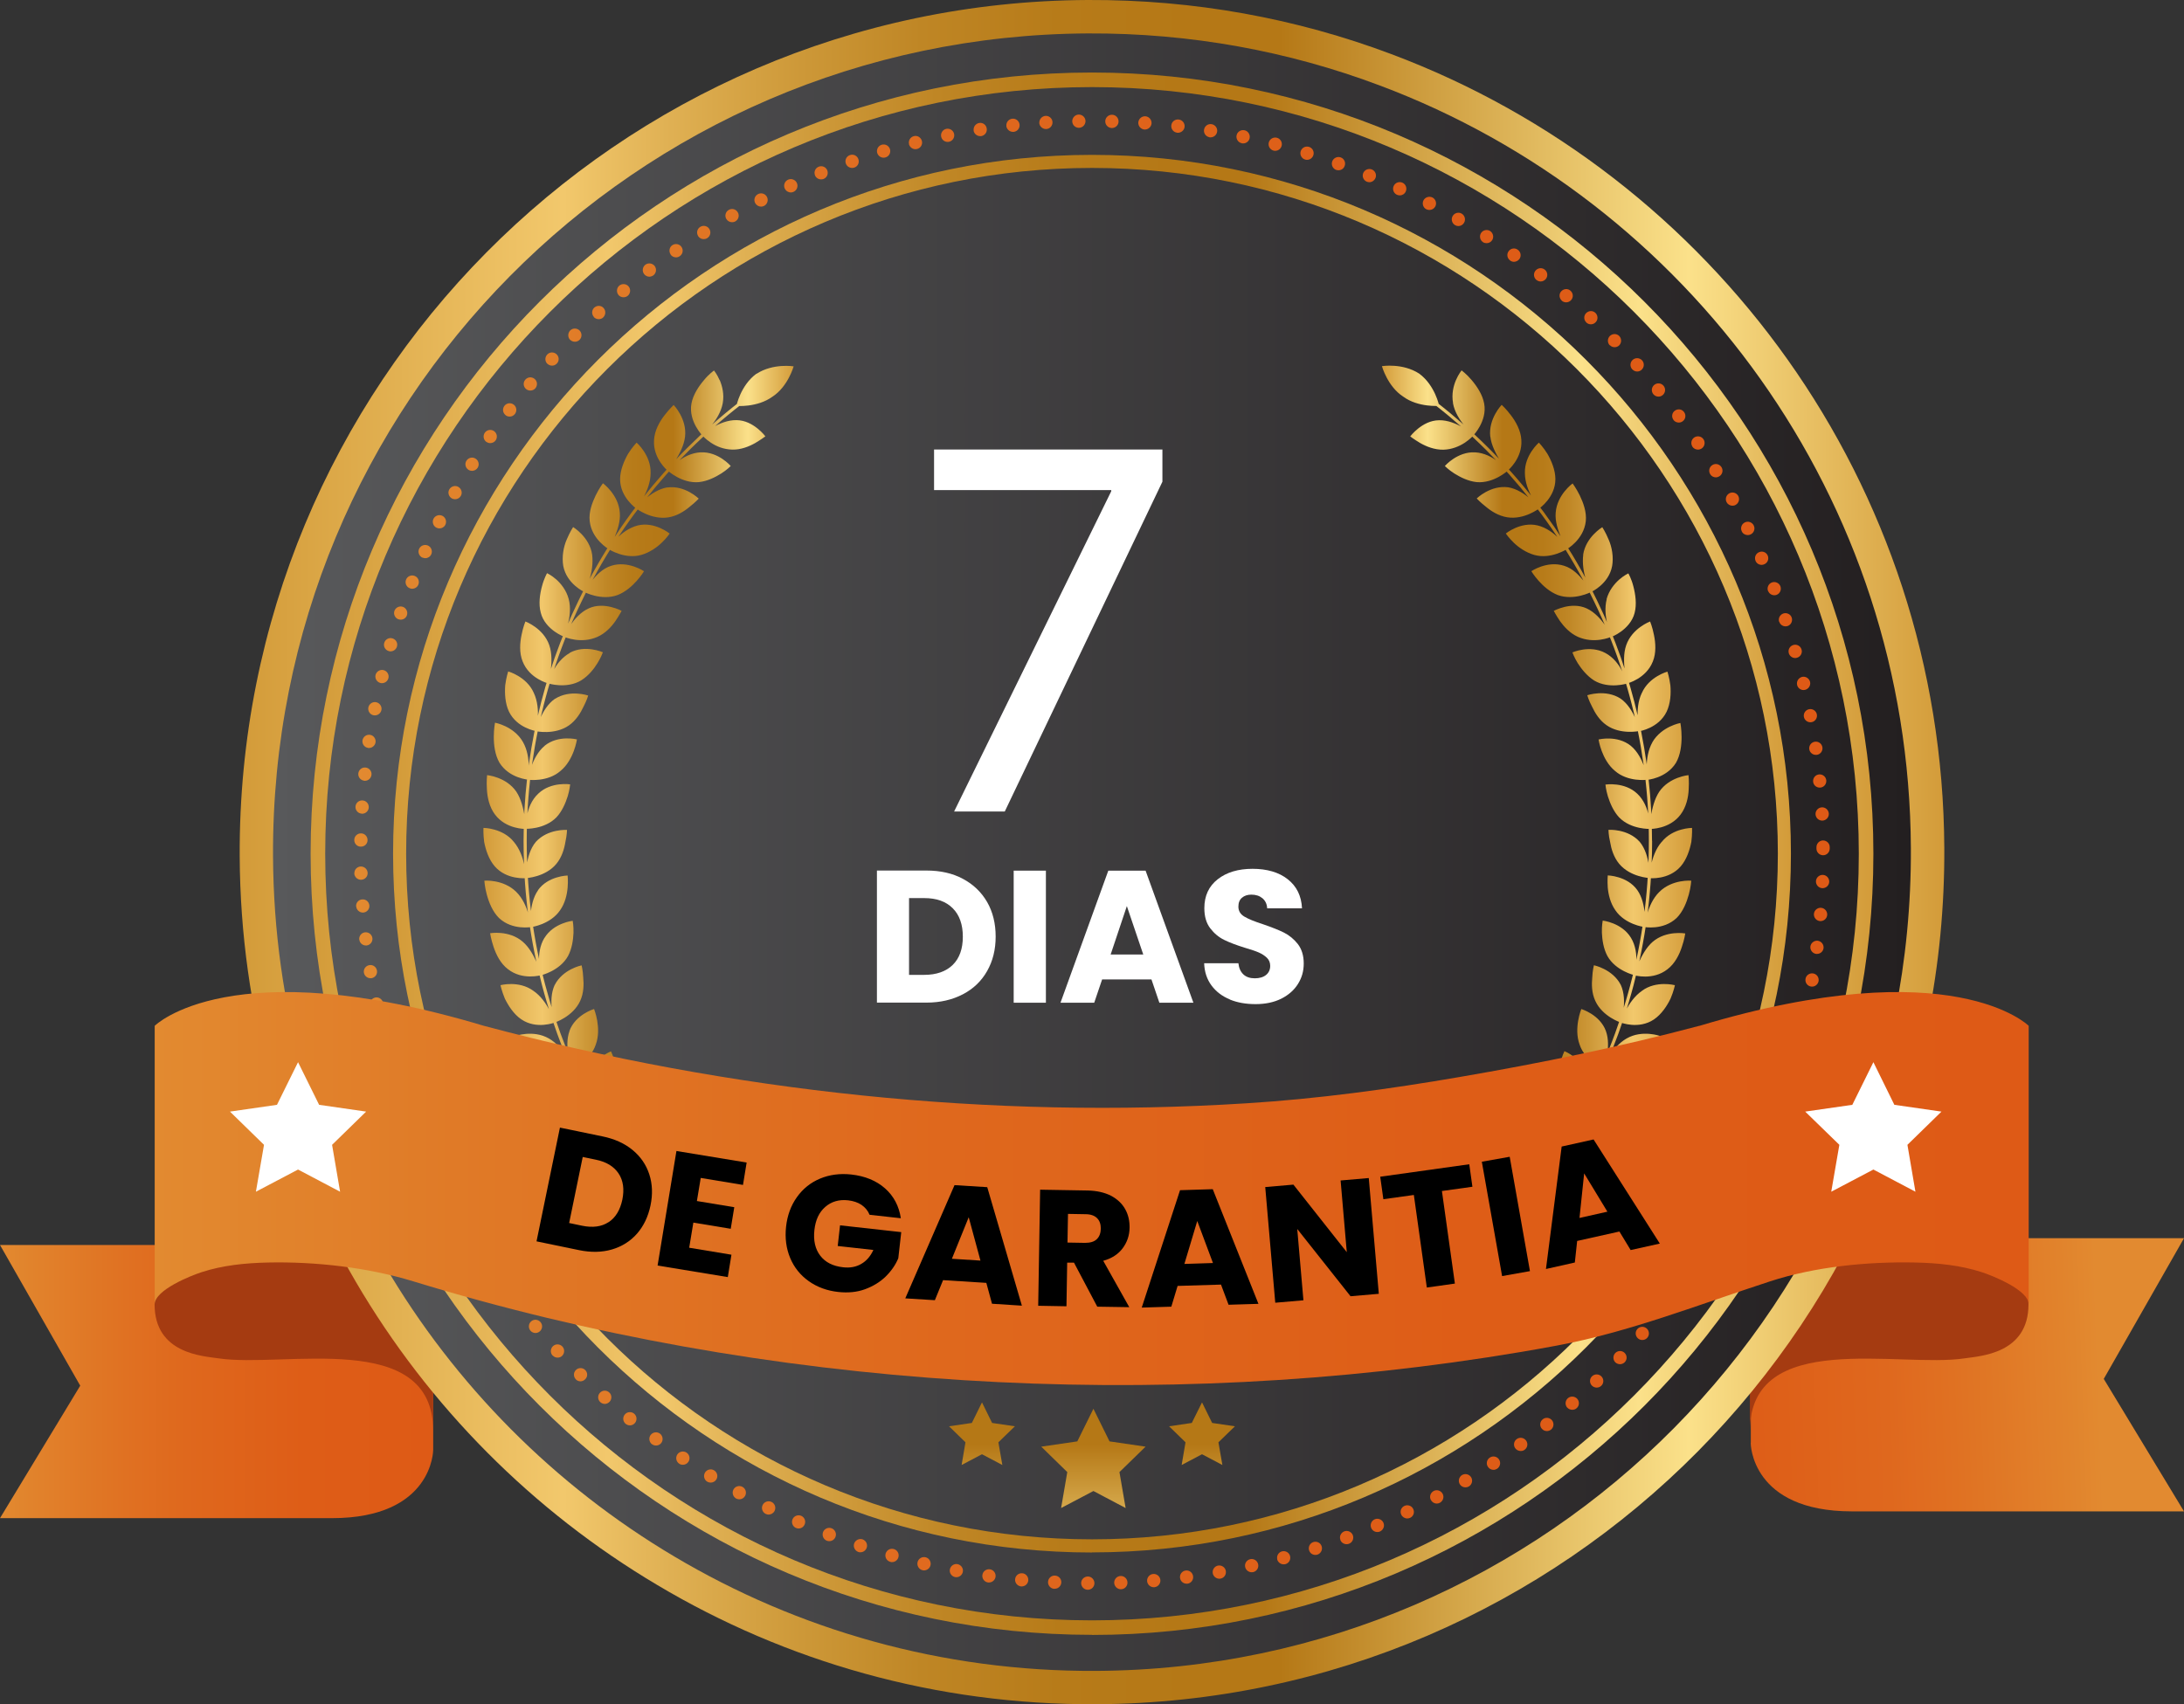
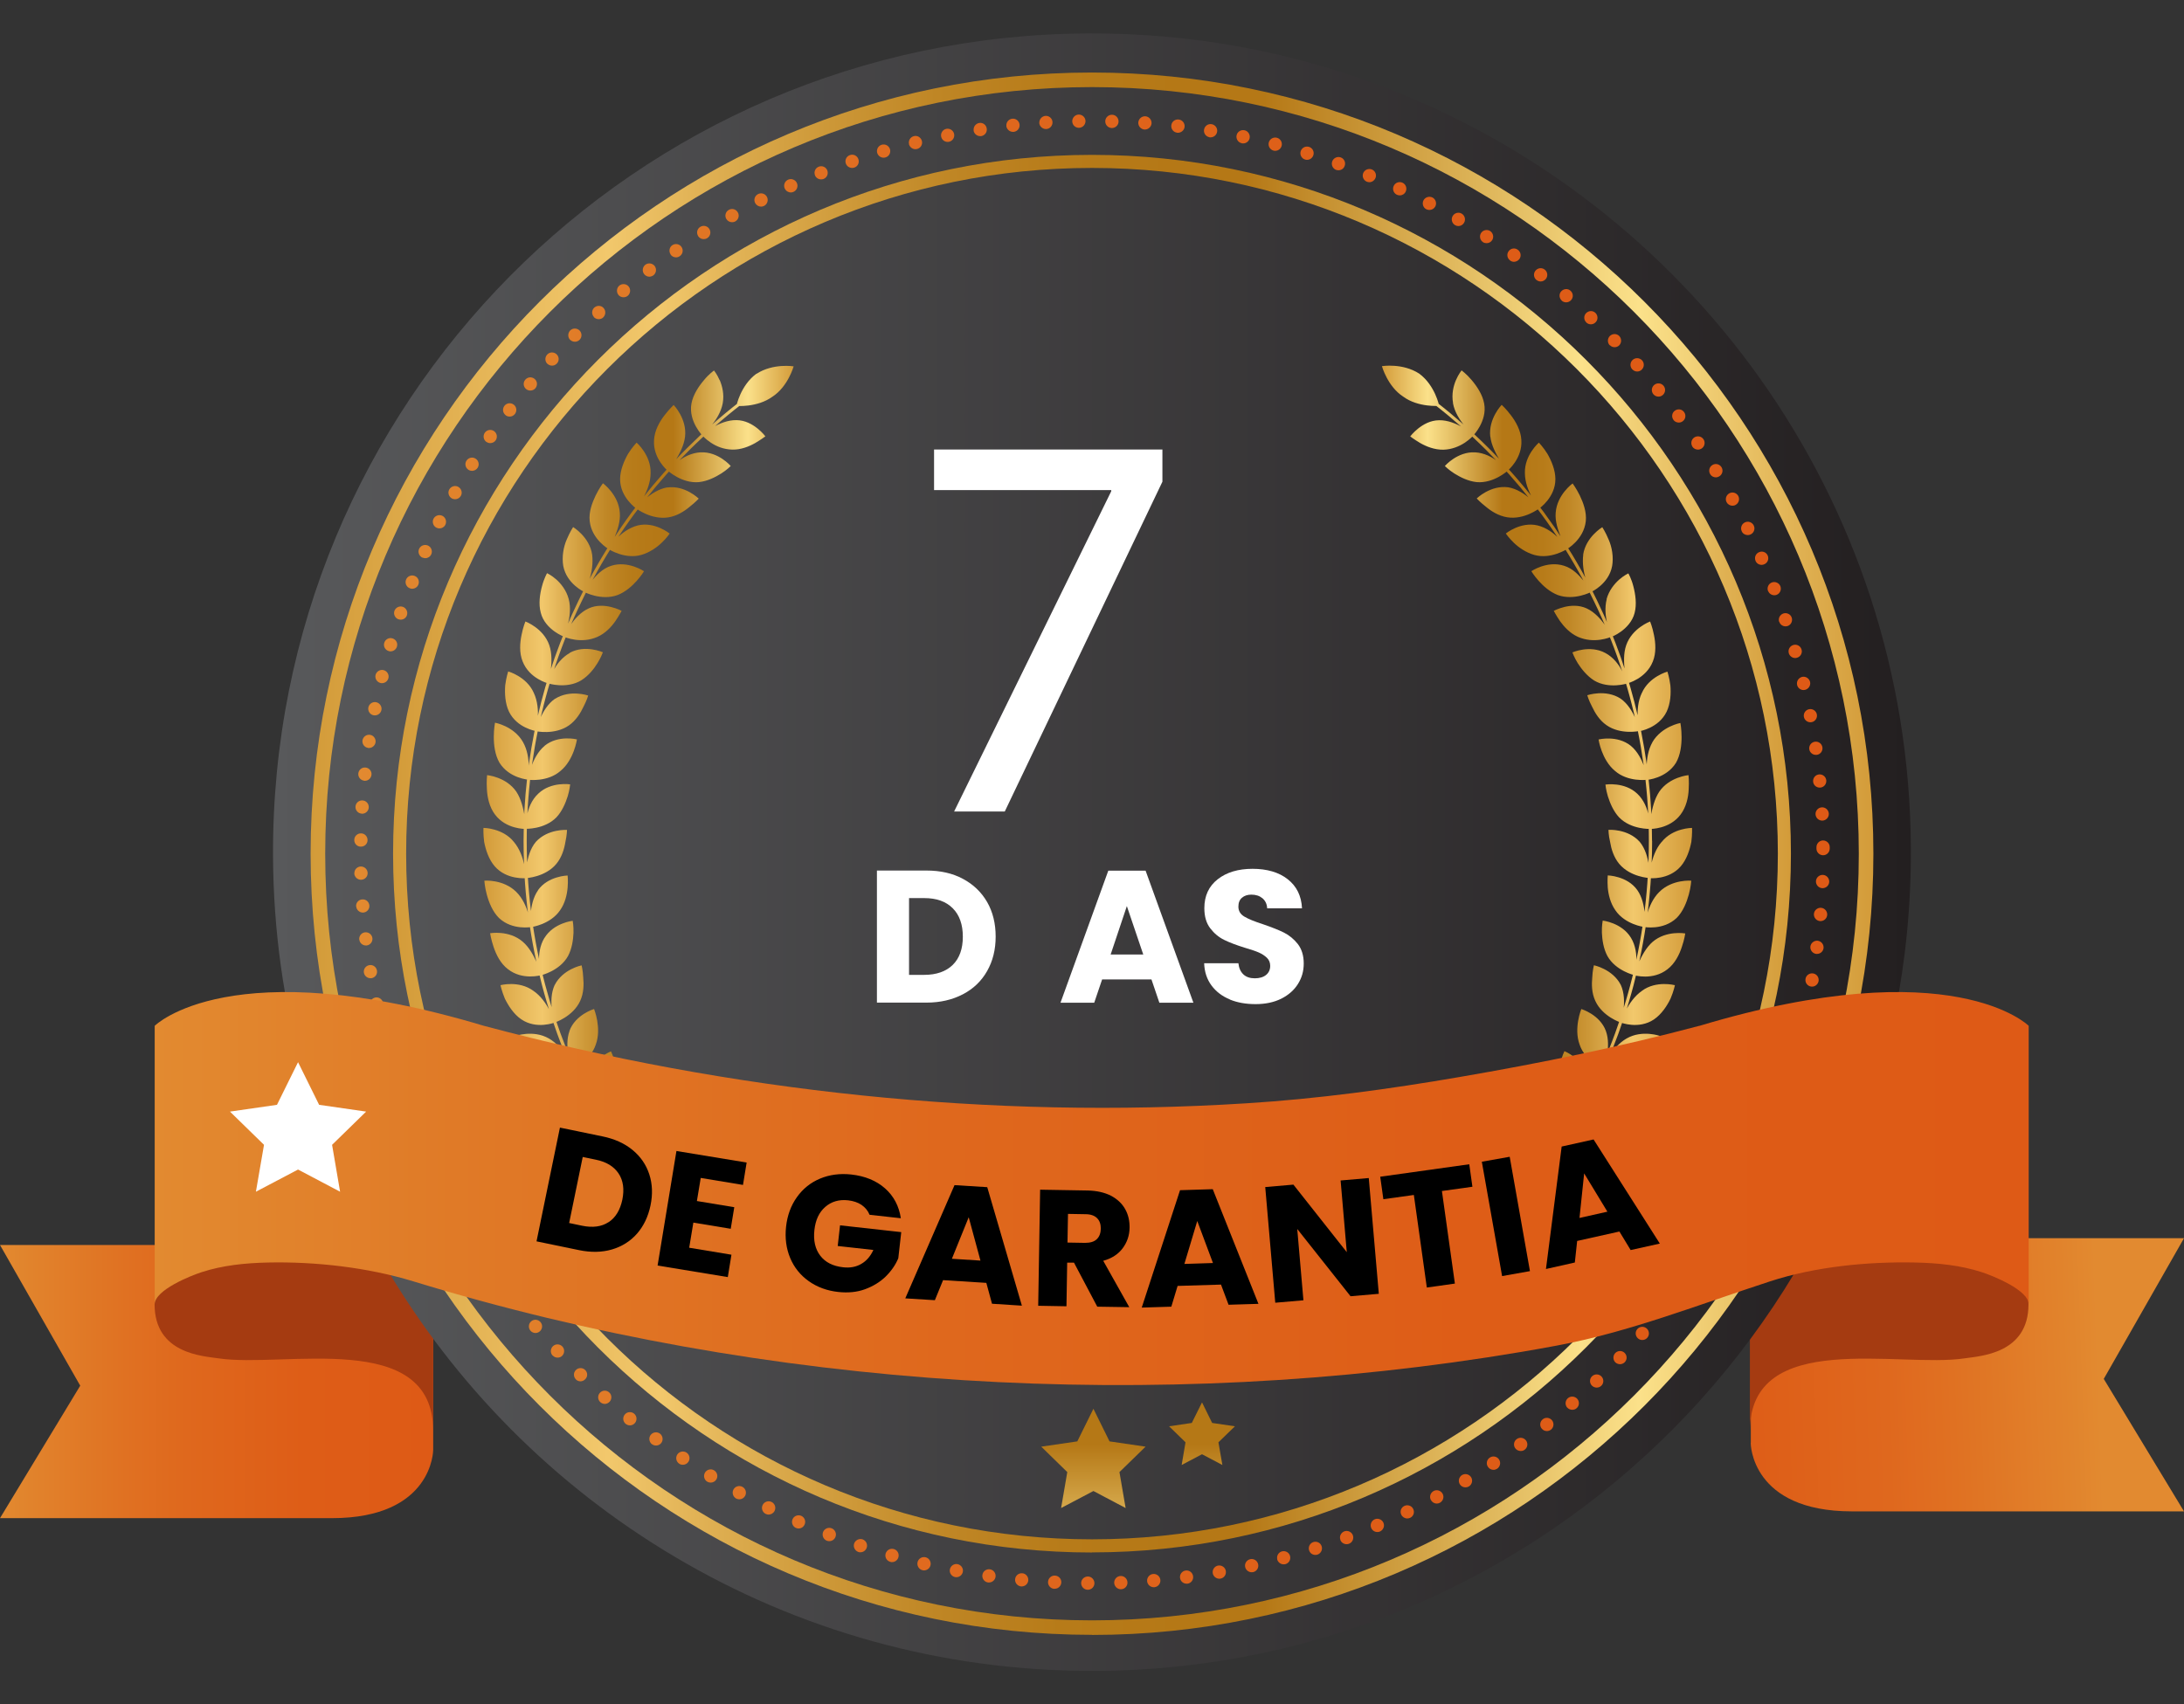
<svg xmlns="http://www.w3.org/2000/svg" xmlns:xlink="http://www.w3.org/1999/xlink" id="Layer_2" data-name="Layer 2" viewBox="0 0 215.58 168.26">
  <rect x="0" y="0" width="215.58" height="168.26" fill="#333333" stroke="none" />
  <defs>
    <style>      .cls-1 {        fill: url(#linear-gradient-12);      }      .cls-1, .cls-2, .cls-3, .cls-4, .cls-5, .cls-6, .cls-7, .cls-8, .cls-9, .cls-10, .cls-11, .cls-12, .cls-13, .cls-14, .cls-15, .cls-16 {        stroke-width: 0px;      }      .cls-2 {        fill: url(#linear-gradient);      }      .cls-3 {        fill: #000;      }      .cls-4 {        fill: url(#linear-gradient-6);      }      .cls-5 {        fill: url(#linear-gradient-11);      }      .cls-6 {        fill: url(#linear-gradient-5);      }      .cls-7 {        fill: url(#_2);      }      .cls-8 {        fill: #a53b11;      }      .cls-9 {        fill: url(#linear-gradient-2);      }      .cls-10 {        fill: url(#linear-gradient-7);      }      .cls-11 {        fill: url(#linear-gradient-3);      }      .cls-12 {        fill: url(#linear-gradient-9);      }      .cls-13 {        fill: url(#linear-gradient-8);      }      .cls-14 {        fill: #fff;      }      .cls-15 {        fill: url(#linear-gradient-10);      }      .cls-16 {        fill: url(#linear-gradient-4);      }    </style>
    <linearGradient id="linear-gradient" x1="0" y1="136.4" x2="42.76" y2="136.4" gradientUnits="userSpaceOnUse">
      <stop offset="0" stop-color="#e28a30" />
      <stop offset=".07" stop-color="#e1832c" />
      <stop offset=".29" stop-color="#e07122" />
      <stop offset=".43" stop-color="#df681d" />
      <stop offset=".7" stop-color="#de5d17" />
      <stop offset="1" stop-color="#de5a16" />
    </linearGradient>
    <linearGradient id="linear-gradient-2" x1="207.23" y1="135.27" x2="156.97" y2="137.05" gradientUnits="userSpaceOnUse">
      <stop offset="0" stop-color="#e28a30" />
      <stop offset=".07" stop-color="#e1832c" />
      <stop offset=".29" stop-color="#e07122" />
      <stop offset=".36" stop-color="#e06c20" />
      <stop offset=".42" stop-color="#df681e" />
      <stop offset=".7" stop-color="#de5d17" />
      <stop offset="1" stop-color="#de5a16" />
    </linearGradient>
    <linearGradient id="linear-gradient-3" x1="23.66" y1="84.13" x2="191.92" y2="84.13" gradientUnits="userSpaceOnUse">
      <stop offset="0" stop-color="#d39b39" />
      <stop offset=".19" stop-color="#f2c86c" />
      <stop offset=".25" stop-color="#e0b154" />
      <stop offset=".33" stop-color="#cd9838" />
      <stop offset=".4" stop-color="#bf8625" />
      <stop offset=".48" stop-color="#b77b19" />
      <stop offset=".56" stop-color="#b57816" />
      <stop offset=".61" stop-color="#b57816" />
      <stop offset=".85" stop-color="#fbe18a" />
      <stop offset="1" stop-color="#d39b39" />
    </linearGradient>
    <linearGradient id="_2" data-name="2" x1="26.95" y1="84.13" x2="188.62" y2="84.13" gradientUnits="userSpaceOnUse">
      <stop offset="0" stop-color="#58595b" />
      <stop offset="1" stop-color="#231f20" />
    </linearGradient>
    <linearGradient id="linear-gradient-4" x1="47.72" y1="83.21" x2="78.41" y2="83.21" xlink:href="#linear-gradient-3" />
    <linearGradient id="linear-gradient-5" x1="-892.98" y1="83.21" x2="-862.29" y2="83.21" gradientTransform="translate(-725.96) rotate(-180) scale(1 -1)" xlink:href="#linear-gradient-3" />
    <linearGradient id="linear-gradient-6" x1="34.96" y1="84.14" x2="180.61" y2="84.14" xlink:href="#linear-gradient-2" />
    <linearGradient id="linear-gradient-7" x1="38.8" y1="84.29" x2="176.78" y2="84.29" xlink:href="#linear-gradient-3" />
    <linearGradient id="linear-gradient-8" x1="30.66" y1="84.29" x2="184.92" y2="84.29" xlink:href="#linear-gradient-3" />
    <linearGradient id="linear-gradient-9" x1="15.26" y1="117.35" x2="200.23" y2="117.35" gradientUnits="userSpaceOnUse">
      <stop offset="0" stop-color="#e28a30" />
      <stop offset=".16" stop-color="#e07a27" />
      <stop offset=".42" stop-color="#df681d" />
      <stop offset=".7" stop-color="#de5d17" />
      <stop offset="1" stop-color="#de5a16" />
    </linearGradient>
    <linearGradient id="linear-gradient-10" x1="107.93" y1="107.54" x2="107.93" y2="165.02" xlink:href="#linear-gradient-3" />
    <linearGradient id="linear-gradient-11" x1="96.93" y1="107.54" x2="96.93" y2="165.02" xlink:href="#linear-gradient-3" />
    <linearGradient id="linear-gradient-12" x1="118.65" y1="107.54" x2="118.65" y2="165.02" xlink:href="#linear-gradient-3" />
  </defs>
  <g id="TEXTS">
    <g>
      <g>
        <path class="cls-2" d="M42.76,143.15s0,6.74-10,6.74H0l7.92-13.08-7.92-13.89h42.76v20.23Z" />
        <path class="cls-8" d="M15.26,128.78c0,4.88,4.76,5.1,6.29,5.33,6.43.98,21.21-2.95,21.21,7.17v-22.5s-27.5,0-27.5,10Z" />
        <path class="cls-9" d="M172.81,142.48s0,6.74,10,6.74h32.77l-7.92-13.08,7.92-13.89h-42.76v20.23Z" />
        <path class="cls-8" d="M200.23,128.78c0,4.88-4.76,5.1-6.29,5.33-6.43.98-21.21-2.95-21.21,7.17v-22.5s27.5,0,27.5,10Z" />
-         <path class="cls-11" d="M191.92,83.72c.23,46.45-37.25,84.31-83.72,84.54-15.83.08-30.65-4.22-43.32-11.77-24.56-14.57-41.07-41.31-41.22-71.95C23.43,38.09,60.9.23,107.36,0c10.55-.05,20.64,1.83,29.97,5.34,31.75,11.9,54.41,42.45,54.59,78.38Z" />
        <path class="cls-7" d="M188.62,83.74c.22,44.63-35.79,81.01-80.44,81.23-15.21.08-29.45-4.06-41.63-11.3-23.59-14-39.46-39.69-39.6-69.13C26.73,39.89,62.73,3.52,107.38,3.3c10.14-.05,19.83,1.76,28.79,5.13,30.5,11.43,52.28,40.78,52.45,75.3Z" />
        <g>
          <path class="cls-16" d="M68.26,127.93s.45.4,1.13.8c.66.42,1.61.77,2.52.74,1.82-.07,2.86-1.66,2.86-1.66,0,0-.44-.34-1.1-.67-.67-.33-1.55-.65-2.42-.66-1.77,0-2.98,1.46-2.98,1.46ZM72.61,124.79c.13.88.68,1.63,1.19,2.16.5.54.96.86.96.86,0,0,1.13-1.52.8-3.19-.17-.83-.67-1.53-1.09-2.08-.43-.54-.84-.86-.84-.86,0,0-1.3,1.39-1.02,3.11ZM64.43,124.37s.42.43,1.07.88c.65.45,1.53.91,2.43.98,1.84.07,3.01-1.43,3.01-1.43,0,0-.42-.37-1.06-.74-.61-.41-1.45-.83-2.34-.9-1.79-.13-3.11,1.21-3.11,1.21ZM69.07,121.61c.08.86.53,1.68.97,2.28.47.57.9.92.9.92,0,0,1.26-1.42,1.05-3.08-.08-.86-.49-1.64-.88-2.19-.4-.56-.77-.91-.77-.91,0,0-1.43,1.28-1.27,2.99ZM60.98,120.46s.37.48.96,1c.6.51,1.47,1.02,2.36,1.16,1.79.26,3.09-1.13,3.09-1.13,0,0-1.47-1.65-3.24-1.94-1.73-.33-3.17.9-3.17.9ZM65.8,118.14c0,1.73,1.58,3.35,1.58,3.35,0,0,1.38-1.3,1.36-3.01,0-.86-.38-1.64-.72-2.23-.32-.61-.66-1-.66-1,0,0-1.52,1.14-1.56,2.9ZM57.84,116.28s.34.5.89,1.06c.56.55,1.31,1.19,2.23,1.38,1.79.4,3.2-.87,3.2-.87,0,0-1.38-1.73-3.06-2.21-1.72-.46-3.27.64-3.27.64ZM62.89,114.37c-.2,1.77,1.28,3.48,1.28,3.48,0,0,1.49-1.17,1.59-2.86.03-.83-.2-1.69-.49-2.31-.28-.62-.6-1.04-.6-1.04,0,0-1.62,1-1.78,2.73ZM56.13,111.42c-.62.16-1.02.4-1.02.4,0,0,.07.13.2.35.12.21.31.5.58.8.52.6,1.26,1.27,2.11,1.57.84.3,1.67.14,2.27-.08.6-.22.98-.5.98-.5,0,0-.32-.45-.8-1.01-.49-.55-1.2-1.17-2.05-1.46-.86-.29-1.65-.23-2.27-.06ZM60.28,110.39c-.15.85.09,1.75.37,2.44.26.7.61,1.14.61,1.14,0,0,.4-.26.83-.72.42-.47.87-1.14,1.02-1.99.15-.85-.06-1.7-.3-2.33-.13-.32-.25-.59-.33-.79-.09-.19-.15-.31-.15-.31,0,0-.42.22-.89.64-.46.42-1.01,1.08-1.14,1.93ZM52.78,107.15s.24.55.68,1.21c.42.66,1.12,1.39,1.96,1.75,1.67.72,3.29-.28,3.29-.28,0,0-.25-.5-.71-1.08-.46-.58-1.13-1.25-1.91-1.64-1.6-.76-3.32.04-3.32.04ZM58.06,106.17c-.26.85-.08,1.76.15,2.46.23.7.5,1.19.5,1.19,0,0,1.67-.89,2.08-2.54.2-.82.05-1.67-.09-2.35-.16-.67-.39-1.13-.39-1.13,0,0-1.77.7-2.25,2.38ZM50.85,102.29s.81,2.29,2.37,3.18c1.63.85,3.33,0,3.33,0,0,0-.22-.51-.64-1.13-.38-.63-.95-1.37-1.73-1.81-1.55-.89-3.34-.24-3.34-.24ZM56.22,101.78c-.3.81-.24,1.75-.1,2.47.18.71.42,1.22.42,1.22,0,0,1.75-.74,2.27-2.34.6-1.62-.17-3.51-.17-3.51,0,0-1.83.54-2.43,2.16ZM49.4,97.27s.13.59.43,1.32c.35.71.89,1.56,1.64,2.06,1.5,1.01,3.27.31,3.27.31,0,0-.6-2.13-2.1-3.14-1.42-1.04-3.25-.55-3.25-.55ZM54.75,97.25c-.72,1.56,0,3.71,0,3.71,0,0,1.81-.58,2.52-2.14.36-.78.37-1.65.3-2.32-.03-.69-.16-1.19-.16-1.19,0,0-1.86.37-2.66,1.95ZM48.38,92.15s.09.6.34,1.34c.25.75.68,1.64,1.42,2.2,1.44,1.13,3.26.59,3.26.59,0,0-.12-.55-.41-1.23-.31-.68-.73-1.51-1.4-2.08-1.35-1.16-3.22-.83-3.22-.83ZM53.74,92.6c-.46.75-.58,1.68-.52,2.41.04.73.18,1.28.18,1.28,0,0,1.85-.42,2.67-1.9.39-.73.51-1.6.54-2.29.02-.69-.08-1.19-.08-1.19,0,0-1.89.21-2.79,1.7ZM47.81,86.95s.03.6.24,1.37c.21.77.57,1.69,1.21,2.32,1.33,1.25,3.21.88,3.21.88,0,0-.1-.55-.31-1.26-.2-.71-.56-1.57-1.2-2.2-1.28-1.27-3.15-1.11-3.15-1.11ZM53.12,87.88c-.5.7-.68,1.62-.74,2.36-.04.74.08,1.29.08,1.29,0,0,1.86-.25,2.82-1.65.5-.7.69-1.56.75-2.24.06-.68,0-1.2,0-1.2,0,0-1.92.04-2.92,1.44ZM47.72,81.74s-.03.6.07,1.38c.15.78.45,1.73,1.05,2.42,1.19,1.36,3.08,1.16,3.08,1.16,0,0-.03-2.21-1.2-3.58-1.09-1.37-2.99-1.38-2.99-1.38ZM52.89,83.12c-1.1,1.32-.97,3.58-.97,3.58,0,0,1.9-.09,2.99-1.4.55-.66.79-1.49.9-2.17.15-.67.16-1.19.16-1.19,0,0-1.89-.13-3.08,1.18ZM48.08,76.53s-.07.6-.02,1.39c.04.79.24,1.76.8,2.5,1.09,1.46,2.99,1.42,2.99,1.42,0,0,.03-.56-.07-1.29-.13-.73-.33-1.65-.81-2.38-1-1.47-2.89-1.64-2.89-1.64ZM53.13,78.36c-.65.6-.99,1.47-1.12,2.19-.15.72-.16,1.28-.16,1.28,0,0,1.9.08,3.08-1.14.57-.61.9-1.42,1.11-2.08.2-.66.24-1.17.24-1.17,0,0-1.88-.29-3.14.91ZM48.86,71.36s-.46,2.38.44,3.94c.97,1.56,2.87,1.68,2.87,1.68,0,0,.06-.56.02-1.3,0-.74-.13-1.66-.58-2.44-.9-1.56-2.76-1.89-2.76-1.89ZM53.76,73.64c-.67.55-1.08,1.39-1.33,2.09-.22.7-.25,1.26-.25,1.26,0,0,1.88.24,3.14-.87,1.34-1.09,1.63-3.12,1.63-3.12,0,0-1.85-.46-3.19.63ZM50.16,66.3s-.19.57-.29,1.35c-.06.79-.02,1.79.37,2.61.79,1.63,2.67,1.92,2.67,1.92,0,0,.55-2.14-.22-3.77-.7-1.61-2.53-2.12-2.53-2.12ZM54.78,68.99c-1.41.98-1.88,3.2-1.88,3.2,0,0,1.85.41,3.26-.57.7-.49,1.15-1.23,1.44-1.85.32-.61.46-1.1.46-1.1,0,0-1.8-.62-3.28.33ZM51.86,61.36s-.23.56-.38,1.33c-.16.77-.24,1.76.11,2.62.67,1.7,2.51,2.16,2.51,2.16,0,0,.18-.53.27-1.26.07-.74.14-1.67-.15-2.51-.58-1.68-2.36-2.34-2.36-2.34ZM56.26,64.46c-.77.42-1.35,1.16-1.67,1.82-.34.65-.49,1.19-.49,1.19,0,0,1.81.58,3.26-.29.71-.44,1.26-1.12,1.62-1.71.36-.58.53-1.07.53-1.07,0,0-1.73-.78-3.27.05ZM54.91,57.21c-.48-.42-.91-.62-.91-.62,0,0-.3.52-.5,1.29-.21.77-.36,1.75-.12,2.62.22.87.84,1.47,1.35,1.84.52.37.96.53.96.53,0,0,.05-.13.12-.35.06-.22.15-.53.25-.89.18-.71.31-1.64.07-2.51-.24-.87-.77-1.51-1.24-1.93ZM58.11,60.07c-.79.35-1.4,1.06-1.82,1.67-.22.3-.36.59-.45.8-.09.21-.14.34-.14.34,0,0,.44.19,1.06.28.64.09,1.42.07,2.21-.28.79-.35,1.38-.99,1.77-1.55.38-.56.62-1.02.62-1.02,0,0-.42-.23-1.04-.38-.62-.15-1.44-.22-2.22.14ZM56.57,52.04s-.33.51-.63,1.23c-.32.72-.49,1.72-.34,2.61.34,1.78,2.07,2.56,2.07,2.56,0,0,.27-.49.5-1.19.24-.7.39-1.64.28-2.5-.26-1.75-1.89-2.72-1.89-2.72ZM60.34,55.86c-.86.26-1.48.94-1.95,1.51-.46.58-.71,1.08-.71,1.08,0,0,1.68.89,3.28.3,1.56-.6,2.61-2.35,2.61-2.35,0,0-1.57-1.07-3.24-.54ZM59.51,47.72s-.36.48-.71,1.19c-.34.72-.7,1.64-.59,2.55.21,1.82,1.87,2.75,1.87,2.75,0,0,.31-.47.58-1.16.28-.69.6-1.56.52-2.45-.13-1.78-1.67-2.89-1.67-2.89ZM62.95,51.88c-.83.21-1.6.77-2.1,1.31-.49.55-.77,1.03-.77,1.03,0,0,1.59,1.03,3.21.57.81-.23,1.54-.73,2.03-1.21.5-.47.78-.9.78-.9,0,0-1.47-1.21-3.16-.8ZM62.84,43.7s-.42.43-.84,1.1c-.39.69-.79,1.61-.79,2.51,0,1.8,1.59,2.89,1.59,2.89,0,0,.35-.44.71-1.08.36-.65.71-1.51.71-2.42.05-1.76-1.38-3-1.38-3ZM65.87,48.12c-.84.14-1.62.66-2.18,1.14-.56.48-.89.94-.89.94,0,0,1.48,1.15,3.18.88.85-.14,1.58-.61,2.1-1.05.54-.42.89-.8.89-.8,0,0-1.36-1.34-3.1-1.1ZM66.5,39.98s-.44.41-.92,1.04c-.48.62-.97,1.49-1.02,2.42-.13,1.82,1.34,3.03,1.34,3.03,0,0,.39-.4.79-1.03.38-.64.83-1.46.93-2.33.2-1.77-1.13-3.13-1.13-3.13ZM69.15,44.66c-.88.04-1.71.48-2.28.93-.59.44-.96.87-.96.87,0,0,1.39,1.3,3.08,1.14.83-.09,1.61-.48,2.2-.85.58-.37.94-.74.94-.74,0,0-1.23-1.44-2.98-1.35ZM71.03,37.53c-.25-.58-.55-.95-.55-.95,0,0-.5.34-1,.96-.51.6-1.07,1.43-1.23,2.31-.16.88.13,1.69.44,2.25.31.56.64.9.64.9,0,0,.4-.39.87-.96.47-.57.98-1.35,1.14-2.23.16-.89-.05-1.69-.29-2.27ZM72.7,41.48c-.86-.02-1.72.35-2.36.72-.64.37-1.02.79-1.02.79,0,0,.31.36.84.71.53.36,1.25.67,2.12.69.86.02,1.67-.31,2.27-.65.59-.35,1-.66,1-.66,0,0-.28-.38-.78-.78-.5-.4-1.21-.81-2.07-.82ZM51.73,85.56c.38,9.06,3.02,17.95,7.64,25.71,4.61,7.78,11.14,14.37,18.89,19.06l.16-.27c-7.7-4.66-14.2-11.21-18.78-18.95-4.59-7.71-7.22-16.55-7.59-25.56-.42-9.04,1.43-18.09,5.34-26.13,3.9-8.1,9.81-15.18,17.09-20.47l-.18-.25c-7.32,5.33-13.26,12.45-17.19,20.59-3.57,7.33-5.43,15.49-5.43,23.75,0,.84.02,1.69.06,2.53ZM74.66,36.9c-1.58,1.17-1.97,3.18-1.97,3.18,0,0,2.07.17,3.55-.91,1.54-.99,2.1-3,2.1-3,0,0-2.02-.33-3.67.74Z" />
          <path class="cls-6" d="M143.51,126.47c-.87.02-1.76.34-2.42.66-.66.33-1.1.67-1.1.67,0,0,1.04,1.6,2.85,1.66.91.04,1.86-.32,2.52-.74.68-.4,1.13-.8,1.13-.8,0,0-1.21-1.46-2.98-1.46ZM141.11,121.68s-.4.32-.84.86c-.42.55-.92,1.25-1.09,2.08-.34,1.67.8,3.19.8,3.19,0,0,.46-.32.96-.86.51-.53,1.06-1.28,1.19-2.16.28-1.73-1.02-3.11-1.02-3.11ZM147.19,123.16c-.89.07-1.73.49-2.34.9-.64.38-1.06.74-1.06.74,0,0,1.17,1.5,3.01,1.43.89-.07,1.77-.53,2.43-.98.65-.45,1.07-.88,1.07-.88,0,0-1.32-1.34-3.11-1.21ZM144.4,118.61s-.38.35-.77.91c-.4.56-.81,1.33-.88,2.19-.21,1.67,1.05,3.08,1.05,3.08,0,0,.44-.35.9-.92.44-.6.89-1.41.97-2.28.15-1.72-1.27-2.99-1.27-2.99ZM150.59,119.55c-1.77.28-3.24,1.94-3.24,1.94,0,0,1.3,1.39,3.09,1.13.89-.14,1.76-.65,2.36-1.16.59-.52.96-1,.96-1,0,0-1.45-1.23-3.17-.9ZM147.38,115.24s-.34.39-.66,1c-.34.6-.71,1.37-.72,2.23-.03,1.71,1.36,3.01,1.36,3.01,0,0,1.58-1.62,1.58-3.35-.04-1.76-1.56-2.9-1.56-2.9ZM153.63,115.64c-1.68.48-3.06,2.21-3.06,2.21,0,0,1.42,1.27,3.2.87.91-.19,1.66-.83,2.23-1.38.56-.56.89-1.06.89-1.06,0,0-1.55-1.1-3.27-.64ZM150.07,111.65s-.31.41-.6,1.04c-.29.62-.53,1.48-.49,2.31.1,1.69,1.59,2.86,1.59,2.86,0,0,1.49-1.71,1.28-3.48-.17-1.73-1.78-2.73-1.78-2.73ZM156.33,111.49c-.85.29-1.55.91-2.05,1.46-.48.56-.8,1.01-.8,1.01,0,0,.38.28.98.5.6.22,1.43.37,2.27.08.85-.29,1.59-.97,2.11-1.57.27-.3.46-.58.58-.8.12-.22.2-.35.2-.35,0,0-.41-.24-1.02-.4-.62-.17-1.41-.22-2.27.06ZM153.31,108.46c-.47-.43-.89-.64-.89-.64,0,0-.06.12-.15.31-.08.2-.2.47-.33.79-.24.64-.45,1.48-.3,2.33.15.85.6,1.53,1.02,1.99.42.47.83.72.83.72,0,0,.35-.44.61-1.14.27-.69.51-1.59.37-2.44-.13-.84-.68-1.5-1.14-1.93ZM158.64,107.1c-.78.39-1.45,1.06-1.91,1.64-.46.58-.71,1.08-.71,1.08,0,0,1.62,1,3.29.28.84-.36,1.54-1.08,1.96-1.75.44-.66.68-1.21.68-1.21,0,0-1.72-.81-3.32-.04ZM154.42,103.79s-.23.46-.39,1.13c-.14.68-.3,1.53-.09,2.35.41,1.65,2.08,2.54,2.08,2.54,0,0,.28-.49.5-1.19.23-.7.41-1.61.15-2.46-.49-1.68-2.25-2.38-2.25-2.38ZM160.56,102.53c-.78.44-1.35,1.18-1.73,1.81-.42.61-.64,1.13-.64,1.13,0,0,1.7.85,3.33,0,1.56-.89,2.37-3.18,2.37-3.18,0,0-1.78-.65-3.33.24ZM156.09,99.62s-.77,1.89-.17,3.51c.52,1.6,2.27,2.34,2.27,2.34,0,0,.24-.51.42-1.22.14-.73.2-1.66-.1-2.47-.6-1.62-2.43-2.16-2.43-2.16ZM162.09,97.82c-1.49,1.01-2.1,3.14-2.1,3.14,0,0,1.77.7,3.27-.31.75-.51,1.3-1.35,1.64-2.06.31-.73.43-1.32.43-1.32,0,0-1.84-.49-3.25.55ZM157.33,95.31s-.13.5-.16,1.19c-.07.68-.06,1.55.3,2.32.71,1.56,2.52,2.14,2.52,2.14,0,0,.71-2.15,0-3.71-.8-1.57-2.66-1.95-2.66-1.95ZM163.14,92.98c-.67.58-1.08,1.41-1.4,2.08-.29.68-.41,1.23-.41,1.23,0,0,1.82.54,3.26-.59.74-.56,1.18-1.46,1.42-2.2.26-.75.34-1.34.34-1.34,0,0-1.87-.33-3.22.83ZM158.2,90.9s-.1.51-.08,1.19c.03.69.15,1.56.54,2.29.82,1.48,2.67,1.9,2.67,1.9,0,0,.14-.54.18-1.28.06-.73-.06-1.66-.52-2.41-.9-1.49-2.79-1.7-2.79-1.7ZM163.79,88.06c-.64.63-1,1.49-1.2,2.2-.21.71-.31,1.26-.31,1.26,0,0,1.88.37,3.21-.88.64-.63,1-1.56,1.21-2.32.21-.77.24-1.37.24-1.37,0,0-1.87-.16-3.15,1.11ZM158.7,86.43s-.05.51,0,1.2c.06.68.25,1.53.75,2.24.95,1.41,2.82,1.65,2.82,1.65,0,0,.12-.55.08-1.29-.06-.74-.24-1.66-.74-2.36-1-1.4-2.92-1.44-2.92-1.44ZM164.02,83.12c-1.18,1.36-1.2,3.58-1.2,3.58,0,0,1.89.21,3.08-1.16.59-.68.9-1.64,1.05-2.42.1-.78.07-1.38.07-1.38,0,0-1.9,0-2.99,1.38ZM158.77,81.93s0,.52.16,1.19c.11.68.35,1.51.9,2.17,1.1,1.32,2.99,1.4,2.99,1.4,0,0,.13-2.26-.97-3.58-1.18-1.31-3.08-1.18-3.08-1.18ZM163.78,78.17c-.48.73-.69,1.64-.81,2.38-.1.73-.07,1.29-.07,1.29,0,0,1.9.04,2.99-1.42.56-.74.77-1.71.8-2.5.05-.79-.02-1.39-.02-1.39,0,0-1.89.17-2.89,1.64ZM158.47,77.45s.04.51.24,1.17c.21.66.54,1.47,1.11,2.08,1.18,1.22,3.08,1.14,3.08,1.14,0,0,0-.56-.16-1.28-.13-.72-.48-1.59-1.12-2.19-1.26-1.2-3.14-.91-3.14-.91ZM163.12,73.26c-.45.78-.57,1.7-.58,2.44-.04.74.02,1.3.02,1.3,0,0,1.9-.13,2.87-1.68.9-1.56.44-3.94.44-3.94,0,0-1.86.34-2.76,1.89ZM157.79,73s.29,2.02,1.63,3.12c1.27,1.11,3.14.87,3.14.87,0,0-.04-.56-.25-1.26-.25-.7-.66-1.54-1.33-2.09-1.34-1.09-3.19-.63-3.19-.63ZM162.06,68.42c-.78,1.62-.22,3.77-.22,3.77,0,0,1.88-.29,2.67-1.92.39-.82.44-1.82.37-2.61-.1-.78-.29-1.35-.29-1.35,0,0-1.83.5-2.53,2.12ZM156.68,68.65s.14.5.46,1.1c.29.62.73,1.36,1.44,1.85,1.4.98,3.26.57,3.26.57,0,0-.46-2.21-1.88-3.2-1.48-.95-3.28-.33-3.28-.33ZM160.52,63.7c-.29.84-.22,1.76-.15,2.51.09.74.27,1.26.27,1.26,0,0,1.84-.46,2.51-2.16.35-.86.27-1.85.11-2.62-.15-.78-.38-1.33-.38-1.33,0,0-1.78.66-2.36,2.34ZM155.21,64.41s.17.49.53,1.07c.37.58.92,1.27,1.62,1.71,1.46.87,3.26.29,3.26.29,0,0-.15-.54-.49-1.19-.31-.66-.89-1.41-1.67-1.82-1.53-.83-3.27-.05-3.27-.05ZM158.6,59.14c-.23.87-.11,1.8.07,2.51.1.36.19.67.25.89.08.22.12.35.12.35,0,0,.45-.16.96-.53.51-.37,1.13-.98,1.35-1.84.23-.87.08-1.86-.12-2.62-.19-.77-.5-1.29-.5-1.29,0,0-.43.2-.91.62-.47.42-1,1.06-1.24,1.93ZM154.41,59.93c-.62.15-1.04.38-1.04.38,0,0,.24.46.62,1.02.4.56.99,1.2,1.77,1.55.8.35,1.57.37,2.21.28.63-.09,1.06-.28,1.06-.28,0,0-.05-.13-.14-.34-.09-.21-.23-.5-.45-.8-.42-.61-1.04-1.31-1.82-1.67-.78-.36-1.6-.29-2.22-.14ZM156.28,54.76c-.11.86.04,1.8.28,2.5.23.7.5,1.19.5,1.19,0,0,1.74-.78,2.07-2.56.16-.89-.02-1.89-.34-2.61-.3-.73-.63-1.23-.63-1.23,0,0-1.63.97-1.89,2.72ZM151.16,56.4s1.05,1.75,2.61,2.35c1.6.58,3.28-.3,3.28-.3,0,0-.25-.5-.71-1.08-.47-.57-1.09-1.25-1.95-1.51-1.67-.54-3.24.54-3.24.54ZM153.56,50.61c-.08.89.25,1.76.52,2.45.27.69.58,1.16.58,1.16,0,0,1.66-.93,1.87-2.75.1-.91-.25-1.84-.59-2.55-.35-.71-.71-1.19-.71-1.19,0,0-1.54,1.11-1.67,2.89ZM148.64,52.68s.29.43.78.9c.49.48,1.22.98,2.03,1.21,1.62.46,3.21-.57,3.21-.57,0,0-.28-.48-.77-1.03-.49-.54-1.26-1.1-2.1-1.31-1.69-.41-3.16.8-3.16.8ZM150.52,46.7c0,.9.35,1.77.71,2.42.36.64.71,1.08.71,1.08,0,0,1.59-1.09,1.59-2.89,0-.9-.39-1.82-.79-2.51-.42-.67-.84-1.1-.84-1.1,0,0-1.43,1.24-1.38,3ZM145.77,49.22s.35.38.89.8c.52.44,1.25.91,2.1,1.05,1.7.28,3.18-.88,3.18-.88,0,0-.32-.45-.89-.94-.56-.48-1.33-1-2.18-1.14-1.74-.23-3.1,1.1-3.1,1.1ZM147.11,43.1c.1.87.55,1.69.93,2.33.4.63.79,1.03.79,1.03,0,0,1.47-1.21,1.34-3.03-.05-.92-.54-1.79-1.02-2.42-.47-.63-.92-1.04-.92-1.04,0,0-1.32,1.36-1.13,3.13ZM142.62,46.01s.36.37.94.74c.59.37,1.37.76,2.2.85,1.69.15,3.08-1.14,3.08-1.14,0,0-.37-.42-.96-.87-.57-.46-1.4-.89-2.28-.93-1.74-.09-2.98,1.35-2.98,1.35ZM143.42,39.8c.16.88.67,1.67,1.14,2.23.47.57.87.96.87.96,0,0,.34-.34.64-.9.3-.55.6-1.36.43-2.25-.16-.88-.72-1.71-1.23-2.31-.51-.61-1-.96-1-.96,0,0-.3.37-.55.95-.25.58-.45,1.38-.29,2.27ZM139.98,42.31c-.5.4-.78.78-.78.78,0,0,.41.31,1,.66.6.34,1.4.66,2.27.65.86-.02,1.58-.34,2.12-.69.53-.35.84-.71.84-.71,0,0-.38-.42-1.02-.79-.64-.37-1.5-.74-2.36-.72-.86.01-1.57.42-2.07.82ZM163.07,83.03c0-8.25-1.86-16.41-5.43-23.75-3.93-8.14-9.87-15.26-17.19-20.59l-.18.25c7.28,5.3,13.19,12.38,17.09,20.47,3.91,8.03,5.76,17.09,5.34,26.13-.37,9.01-3,17.85-7.59,25.56-4.58,7.74-11.08,14.29-18.78,18.95l.16.27c7.75-4.68,14.28-11.27,18.89-19.06,4.62-7.75,7.26-16.64,7.64-25.71.04-.84.06-1.69.06-2.53ZM136.41,36.16s.56,2.01,2.1,3c1.47,1.09,3.55.91,3.55.91,0,0-.39-2.01-1.97-3.18-1.65-1.07-3.67-.74-3.67-.74Z" />
        </g>
        <path class="cls-4" d="M107.37,156.96c-.36,0-.65-.3-.65-.66h0c0-.36.3-.65.66-.65h0c.36,0,.65.3.65.66h0c0,.36-.29.65-.65.65h0s0,0,0,0ZM109.98,156.28c-.01-.36.27-.67.63-.68h0c.36-.02.67.27.68.63h0c.02.36-.27.67-.63.68h0s-.01,0-.02,0h0c-.35,0-.64-.28-.66-.63ZM104.07,156.87c-.36-.02-.64-.33-.62-.69h0c.02-.36.32-.64.69-.62h0c.36.02.64.32.62.68h0c-.02.35-.3.62-.65.62h0s-.02,0-.04,0ZM113.23,156.11c-.03-.36.24-.68.6-.71h0c.36-.03.68.24.71.6h0c.03.36-.24.68-.6.71h0s-.04,0-.05,0h0c-.34,0-.63-.26-.66-.6ZM100.79,156.63c-.36-.04-.62-.35-.59-.71h0c.03-.36.35-.62.71-.59h0c.36.03.62.35.59.71h0c-.03.34-.32.59-.65.59h0s-.04,0-.07,0ZM116.48,155.79c-.05-.36.21-.69.56-.73h0c.36-.05.69.21.73.57h0c.05.36-.21.69-.56.73h0s-.05,0-.08,0h0c-.33,0-.61-.24-.65-.57ZM97.53,156.24c-.36-.05-.61-.38-.56-.74h0c.05-.36.38-.61.74-.56h0c.36.05.61.38.56.74h0c-.05.32-.32.56-.64.56h0s-.07,0-.1,0ZM119.71,155.33c-.06-.36.18-.7.53-.76h0c.36-.06.7.18.76.53h0c.06.36-.17.7-.53.76h0s-.07.01-.11.01h0c-.31,0-.59-.22-.65-.54ZM94.28,155.71h0c-.35-.07-.59-.41-.52-.76h0c.07-.35.41-.59.76-.52h0c.35.07.59.41.52.76h0c-.06.31-.33.53-.64.53h0s-.08,0-.13-.01ZM122.91,154.72c-.08-.35.14-.7.5-.78h0c.35-.08.7.14.78.5h0c.08.35-.14.7-.5.78h0s-.1.01-.14.01h0c-.3,0-.57-.21-.64-.51ZM91.06,155.03h0c-.35-.08-.57-.44-.49-.79h0c.08-.35.43-.57.79-.49h0c.35.08.57.44.49.79h0c-.07.3-.34.5-.63.51h0s-.1,0-.15-.02ZM126.08,153.97c-.09-.35.11-.71.46-.8h0c.35-.09.71.11.8.46h0c.09.35-.11.71-.46.8h0c-.06.02-.11.02-.17.02h0c-.29,0-.55-.19-.64-.48ZM87.87,154.2c-.35-.1-.55-.46-.45-.81h0c.1-.35.46-.55.81-.45h0c.35.1.55.46.45.81h0c-.08.29-.34.48-.63.48h0c-.06,0-.12,0-.18-.03ZM129.22,153.07c-.11-.34.08-.71.42-.82h0c.35-.11.72.08.82.42h0c.11.34-.08.71-.42.82h0c-.07.02-.13.03-.2.03h0c-.28,0-.54-.17-.62-.46ZM84.73,153.23c-.34-.12-.53-.49-.42-.83h0c.12-.34.49-.53.83-.42h0c.34.12.53.49.41.83h0c-.09.27-.34.45-.62.45h0c-.07,0-.14,0-.21-.03ZM132.31,152.03c-.13-.34.05-.71.39-.84h0c.34-.12.71.05.84.39h0c.12.34-.05.72-.39.84h0c-.07.03-.15.04-.23.04h0c-.27,0-.52-.16-.62-.43ZM81.62,152.12c-.34-.13-.5-.51-.38-.85h0c.13-.34.51-.51.85-.38h0c.34.13.51.51.38.85h0c-.1.26-.34.42-.61.42h0c-.08,0-.16-.01-.24-.04ZM135.35,150.86c-.14-.33.02-.72.35-.86h0c.33-.14.72.02.86.35h0c.14.33-.02.72-.35.86h0c-.08.04-.17.05-.25.05h0c-.26,0-.5-.15-.61-.4ZM78.57,150.86c-.33-.15-.48-.53-.34-.86h0c.14-.33.53-.48.86-.34h0c.33.15.48.53.33.86h0c-.11.25-.34.39-.6.39h0c-.09,0-.18-.02-.26-.06ZM138.32,149.55c-.16-.33-.02-.72.31-.87h0c.32-.15.72-.02.87.31h0c.16.33.02.72-.31.87h0c-.09.04-.19.06-.28.06h0c-.25,0-.48-.14-.59-.37ZM75.58,149.47h0c-.32-.16-.46-.55-.3-.88h0c.16-.32.55-.46.88-.3h0c.33.16.46.55.3.88h0c-.11.23-.34.36-.58.37h0c-.1,0-.2-.02-.29-.07ZM141.24,148.1c-.17-.32-.05-.71.27-.89h0c.32-.17.71-.05.89.27h0c.17.32.05.71-.27.89h0c-.1.05-.2.08-.3.08h0c-.24,0-.46-.12-.58-.35ZM72.66,147.95c-.31-.18-.43-.57-.26-.89h0c.17-.32.57-.43.89-.26h0c.32.18.43.57.26.89h0c-.12.22-.34.34-.57.34h0c-.11,0-.22-.03-.32-.08ZM144.09,146.53c-.18-.31-.08-.71.23-.9h0c.31-.18.71-.08.9.23h0c.18.31.08.71-.23.9h0c-.1.06-.22.09-.33.09h0c-.23,0-.45-.11-.57-.32ZM69.81,146.29c-.31-.19-.4-.59-.22-.9h0c.19-.31.59-.41.9-.22h0c.31.19.41.59.22.9h0c-.12.2-.34.31-.56.31h0c-.12,0-.24-.03-.34-.1ZM146.87,144.82c-.2-.3-.12-.71.19-.91h0c.3-.2.71-.12.91.19h0c.2.3.11.71-.19.91h0c-.11.07-.23.11-.35.11h0c-.22,0-.43-.1-.55-.29ZM67.04,144.51c-.3-.2-.38-.61-.18-.91h0c.2-.3.61-.38.91-.18h0c.3.2.38.61.18.91h0c-.13.19-.33.29-.54.29h0c-.13,0-.26-.03-.37-.11ZM149.57,142.99c-.21-.29-.15-.7.15-.91h0c.29-.21.7-.15.92.15h0c.21.29.15.7-.15.91h0c-.11.09-.25.12-.38.12h0c-.2,0-.41-.09-.54-.27ZM64.36,142.6c-.29-.22-.35-.63-.14-.92h0c.22-.29.63-.35.92-.14h0c.29.22.35.63.14.92h0c-.13.17-.32.26-.52.26h0c-.14,0-.28-.04-.39-.13ZM152.18,141.05c-.23-.29-.18-.69.1-.92h0c.28-.23.69-.18.92.1h0c.22.28.18.69-.1.92h0c-.12.09-.26.14-.41.14h0c-.19,0-.39-.08-.51-.25ZM61.76,140.58c-.28-.23-.32-.64-.09-.92h0c.23-.28.64-.32.92-.09h0c.28.23.32.64.09.92h0c-.13.16-.32.24-.5.24h0c-.15,0-.29-.05-.42-.15ZM154.7,138.98c-.24-.27-.21-.69.06-.93h0c.27-.24.69-.21.93.06h0c.24.27.21.69-.06.92h0c-.12.11-.27.16-.43.16h0c-.18,0-.37-.07-.5-.22ZM59.26,138.44c-.27-.24-.29-.66-.05-.92h0c.24-.27.65-.29.92-.05h0c.27.24.29.65.05.92h0c-.13.14-.31.22-.48.22h0c-.16,0-.31-.06-.44-.17ZM157.13,136.8c-.25-.26-.24-.68.02-.92h0c.26-.25.68-.24.93.02h0c.25.26.24.68-.02.92h0c-.12.12-.29.18-.45.18h0c-.17,0-.35-.07-.48-.2ZM56.85,136.19c-.26-.25-.26-.67-.01-.92h0c.25-.26.67-.26.92-.01h0c.26.25.27.67,0,.92h0c-.13.13-.29.2-.46.2h0c-.17,0-.33-.06-.46-.19ZM159.46,134.52c-.26-.25-.27-.67-.02-.93h0c.25-.26.66-.27.92-.02h0c.26.25.27.66.02.92h0c-.13.13-.3.2-.47.2h0c-.16,0-.33-.06-.46-.18ZM54.55,133.84c-.25-.26-.23-.68.03-.93h0c.27-.25.68-.23.93.03h0c.25.27.23.68-.03.93h0c-.12.12-.28.17-.44.17h0c-.18,0-.36-.07-.48-.21ZM161.68,132.14c-.27-.24-.3-.65-.06-.92h0c.24-.27.65-.3.92-.06h0c.27.24.3.65.06.92h0c-.13.15-.31.22-.49.22h0c-.15,0-.31-.05-.43-.16ZM52.36,131.38h0c-.23-.27-.2-.69.07-.92h0c.27-.24.69-.2.92.07h0c.24.27.2.69-.07.92h0c-.12.1-.27.16-.42.16h0c-.19,0-.37-.08-.5-.23ZM163.8,129.65c-.28-.23-.33-.64-.1-.92h0c.23-.28.64-.33.92-.1h0c.28.23.33.64.1.92h0c-.13.16-.32.25-.51.25h0c-.14,0-.29-.05-.41-.15ZM50.28,128.83c-.22-.29-.17-.7.12-.92h0c.29-.22.69-.17.92.12h0c.22.29.17.69-.11.92h0c-.12.09-.26.14-.4.14h0c-.2,0-.39-.09-.52-.25ZM165.8,127.07c-.29-.21-.36-.62-.14-.91h0c.21-.29.62-.36.92-.15h0c.29.21.35.62.14.92h0c-.13.18-.33.27-.53.27h0c-.13,0-.27-.04-.39-.13ZM48.32,126.19c-.21-.3-.14-.71.16-.91h0c.29-.21.7-.14.91.16h0c.21.29.14.7-.16.91h0c-.11.08-.24.12-.37.12h0c-.21,0-.41-.1-.54-.28ZM167.69,124.41c-.3-.2-.38-.61-.19-.91h0c.2-.3.61-.39.91-.19h0c.3.2.38.61.19.91h0c-.13.19-.33.29-.54.29h0c-.13,0-.25-.03-.36-.11ZM46.48,123.47c-.2-.3-.11-.71.2-.9h0c.3-.2.71-.11.9.2h0c.2.3.11.71-.19.9h0c-.11.07-.23.1-.35.11h0c-.22,0-.43-.11-.56-.3ZM169.45,121.66c-.31-.18-.41-.59-.23-.9h0c.19-.31.59-.41.9-.23h0c.31.18.41.59.23.9h0c-.12.21-.34.32-.56.32h0c-.12,0-.23-.03-.34-.09ZM44.77,120.67c-.18-.31-.08-.71.24-.9h0c.31-.18.71-.08.89.24h0c.18.31.08.71-.24.9h0c-.1.06-.21.09-.33.09h0c-.23,0-.45-.12-.57-.32ZM171.09,118.83c-.32-.17-.44-.57-.27-.89h0c.17-.32.57-.44.89-.27h0c.32.17.44.57.27.89h0c-.12.22-.34.35-.57.35h0c-.11,0-.21-.03-.31-.08ZM43.18,117.79h0c-.17-.32-.04-.72.28-.89h0c.32-.17.72-.04.88.28h0c.17.32.04.71-.28.88h0c-.1.05-.2.07-.3.08h0c-.24,0-.47-.13-.58-.35ZM172.6,115.94c-.33-.16-.46-.55-.31-.87h0c.16-.33.55-.46.87-.31h0c.33.16.46.55.31.87h0c-.11.24-.34.37-.59.37h0c-.1,0-.19-.02-.29-.06ZM41.73,114.84c-.15-.33,0-.72.32-.87h0c.33-.15.72-.01.87.32h0c.15.33.01.72-.31.87h0c-.09.04-.18.06-.27.06h0c-.25,0-.49-.14-.6-.38ZM173.97,112.97c-.33-.14-.49-.53-.35-.86h0c.14-.33.53-.49.86-.35h0c.33.14.49.53.35.86h0c-.11.25-.35.4-.6.4h0c-.08,0-.17-.02-.26-.05ZM40.41,111.83h0c-.14-.33.02-.72.36-.86h0c.33-.14.71.02.85.36h0c.14.34-.02.72-.36.86h0c-.08.03-.16.05-.25.05h0c-.26,0-.51-.15-.61-.4ZM175.21,109.95c-.34-.13-.51-.5-.39-.84h0c.13-.34.5-.51.84-.39h0c.34.13.51.51.39.84h0c-.1.26-.35.42-.61.43h0c-.08,0-.16-.01-.23-.04ZM39.22,108.76c-.12-.34.06-.72.4-.84h0c.34-.12.71.06.84.4h0c.12.34-.05.72-.39.84h0c-.07.02-.15.04-.22.04h0c-.27,0-.52-.17-.62-.43ZM176.31,106.87c-.34-.11-.53-.48-.42-.82h0c.11-.34.48-.53.82-.42h0c.34.11.53.48.42.82h0c-.09.28-.35.45-.62.45h0c-.07,0-.13,0-.2-.03ZM38.18,105.64h0c-.11-.34.09-.71.43-.82h0c.35-.11.71.09.82.43h0c.11.35-.09.71-.44.82h0c-.06.02-.13.03-.19.03h0c-.28,0-.54-.18-.63-.46ZM177.27,103.75c-.35-.09-.56-.46-.46-.8h0c.09-.35.46-.56.8-.46h0c.35.09.56.45.46.8h0c-.08.29-.34.48-.63.48h0c-.06,0-.12,0-.17-.02ZM37.28,102.47c-.09-.35.12-.71.47-.8h0c.35-.09.71.12.8.47h0c.09.35-.12.71-.47.8h0c-.05.01-.11.02-.16.02h0c-.29,0-.56-.19-.64-.49ZM178.08,100.59c-.35-.08-.58-.43-.5-.78h0c.08-.35.43-.58.78-.49h0c.35.08.58.43.49.78h0c-.07.31-.34.51-.63.51h0s-.1,0-.15-.02ZM36.53,99.27c-.08-.35.15-.7.5-.78h0c.35-.08.7.15.78.51h0c.08.35-.15.7-.51.77h0s-.09.01-.13.01h0c-.31,0-.58-.21-.64-.52ZM178.75,97.4c-.36-.06-.59-.4-.53-.76h0c.06-.36.4-.59.76-.53h0c.36.06.59.4.53.76h0c-.06.31-.33.54-.64.54h0s-.08,0-.12-.01ZM35.92,96.04c-.06-.36.18-.69.54-.75h0c.36-.06.69.18.75.54h0c.06.36-.18.69-.54.75h0s-.07,0-.1,0h0c-.32,0-.6-.23-.65-.55ZM179.27,94.18c-.36-.05-.61-.38-.57-.73h0c.05-.36.38-.61.73-.57h0c.36.05.61.38.57.73h0c-.04.33-.32.57-.64.57h0s-.06,0-.09,0ZM35.46,92.78h0c-.04-.36.21-.69.57-.73h0c.36-.04.68.21.73.57h0c.04.36-.21.68-.57.73h0s-.05,0-.07,0h0c-.33,0-.62-.25-.65-.58ZM179.65,90.94c-.36-.03-.63-.35-.6-.71h0c.03-.36.35-.63.71-.6h0c.36.03.63.35.6.71h0c-.03.34-.31.6-.65.6h0s-.04,0-.06,0ZM35.15,89.5h0c-.03-.36.24-.68.61-.7h0c.36-.03.67.24.7.6h0c.03.36-.24.67-.6.7h0s-.03,0-.04,0h0c-.34,0-.63-.26-.66-.61ZM179.88,87.69c-.36-.01-.64-.32-.63-.68h0c.01-.36.32-.64.68-.63h0c.36.01.64.32.63.68h0c-.01.35-.3.63-.65.63h0s-.02,0-.03,0ZM34.98,86.22h0c-.01-.36.27-.66.64-.67h0c.36,0,.66.28.67.64h0c.01.36-.27.66-.64.67h0s-.01,0-.02,0h0c-.35,0-.65-.28-.66-.64ZM179.3,83.78s0-.05,0-.07h0s0-.05,0-.07h0c0-.36.29-.66.65-.66h0c.36,0,.66.29.66.65h0s0,.05,0,.08h0s0,.05,0,.07h0c0,.36-.29.66-.65.66h0c-.36,0-.66-.29-.66-.65ZM35.61,83.59c-.36,0-.65-.3-.64-.67h0c0-.36.31-.65.67-.64h0c.36,0,.65.31.64.67h0c0,.36-.29.64-.65.64h0s0,0-.01,0ZM179.21,80.4c-.02-.36.26-.67.62-.69h0c.36-.02.67.26.69.62h0c.02.36-.26.67-.62.69h0s-.02,0-.03,0h0c-.35,0-.64-.27-.66-.62ZM35.7,80.33c-.36-.02-.63-.33-.61-.69h0c.02-.36.33-.64.7-.61h0c.36.02.63.33.61.69h0c-.02.35-.31.62-.65.62h0s-.03,0-.04,0ZM178.97,77.17c-.03-.36.23-.68.59-.71h0c.36-.03.68.23.71.59h0c.03.36-.23.68-.59.71h0s-.04,0-.06,0h0c-.34,0-.62-.25-.65-.59ZM35.95,77.08c-.36-.04-.62-.36-.58-.72h0c.04-.36.36-.62.72-.58h0c.36.04.62.36.58.72h0c-.04.34-.32.59-.65.59h0s-.05,0-.07,0ZM178.59,73.97c-.05-.36.2-.69.56-.74h0c.36-.05.69.2.74.56h0c.05.36-.2.69-.56.74h0s-.06,0-.09,0h0c-.32,0-.6-.23-.65-.56ZM36.33,73.84c-.36-.05-.6-.39-.55-.74h0c.06-.36.39-.6.74-.55h0c.36.05.6.39.55.74h0c-.05.32-.33.56-.64.56h0s-.07,0-.1,0ZM178.06,70.78c-.07-.35.17-.7.52-.76h0c.35-.07.7.17.76.52h0c.07.35-.17.7-.52.76h0s-.08.01-.12.01h0c-.31,0-.58-.22-.64-.53ZM36.87,70.62c-.35-.07-.58-.42-.51-.77h0c.07-.35.41-.59.77-.52h0c.35.07.59.42.52.77h0c-.06.31-.34.53-.64.53h0s-.09,0-.13-.01ZM177.39,67.62h0c-.08-.35.14-.7.49-.79h0c.35-.08.7.14.79.49h0c.08.35-.14.7-.49.79h0s-.1.02-.15.02h0c-.3,0-.57-.2-.64-.5ZM37.55,67.43c-.35-.09-.56-.44-.48-.79h0c.09-.35.44-.56.79-.48h0c.35.09.57.44.48.79h0c-.07.3-.34.5-.63.5h0c-.05,0-.11,0-.16-.02ZM176.57,64.49c-.1-.35.1-.71.45-.81h0c.35-.1.71.1.81.45h0c.1.35-.1.71-.45.81h0c-.06.02-.12.02-.17.03h0c-.29,0-.55-.19-.64-.47ZM38.37,64.28c-.35-.1-.55-.47-.44-.81h0c.1-.35.47-.55.81-.44h0c.35.1.55.47.44.81h0c-.08.28-.34.47-.63.47h0c-.06,0-.13-.01-.19-.03ZM175.62,61.4c-.12-.34.07-.71.41-.83h0c.34-.11.72.07.83.41h0c.11.34-.07.72-.41.83h0c-.07.02-.14.03-.2.03h0c-.28,0-.53-.17-.62-.45ZM39.34,61.15c-.34-.12-.52-.49-.41-.83h0c.12-.34.49-.52.83-.41h0c.34.12.52.49.41.83h0c-.09.27-.34.44-.61.44h0c-.07,0-.15-.01-.22-.04ZM174.52,58.36c-.13-.34.04-.72.37-.85h0c.34-.13.72.04.85.37h0c.13.34-.04.72-.37.85h0c-.08.03-.16.04-.23.04h0c-.26,0-.51-.16-.61-.42ZM40.45,58.08c-.34-.13-.5-.51-.37-.85h0c.13-.34.52-.5.85-.37h0c.34.13.5.51.37.85h0c-.1.26-.34.41-.61.42h0c-.08,0-.16-.02-.24-.05ZM173.29,55.38c-.14-.33,0-.72.34-.86h0c.33-.15.72,0,.86.33h0c.14.33,0,.72-.34.86h0c-.08.04-.17.06-.26.06h0c-.25,0-.5-.14-.6-.39ZM41.7,55.06c-.33-.15-.48-.54-.33-.87h0c.15-.33.53-.47.87-.33h0c.33.15.48.54.33.87h0c-.11.24-.34.38-.59.38h0c-.09,0-.19-.02-.27-.06ZM171.93,52.46c-.16-.32-.03-.72.3-.88h0c.32-.16.72-.03.88.3h0c.16.32.03.72-.3.88h0c-.09.05-.19.07-.29.07h0c-.24,0-.48-.13-.59-.36ZM43.08,52.1c-.32-.16-.45-.56-.29-.88h0c.16-.32.56-.45.88-.29h0c.32.16.45.56.29.88h0c-.11.23-.34.36-.58.36h0c-.1,0-.2-.02-.3-.07ZM170.44,49.6c-.18-.32-.06-.71.25-.89h0c.32-.18.71-.06.89.25h0c.17.32.06.71-.26.89h0c-.1.06-.21.08-.31.08h0c-.23,0-.46-.12-.57-.34ZM44.6,49.21c-.31-.18-.43-.58-.25-.89h0c.18-.31.58-.43.89-.25h0c.31.18.43.58.25.89h0c-.12.21-.34.33-.57.33h0c-.11,0-.22-.03-.33-.08ZM168.81,46.81h0c-.19-.31-.09-.71.22-.9h0c.31-.19.71-.09.9.22h0c.19.31.09.71-.22.9h0c-.11.06-.22.1-.34.1h0c-.22,0-.44-.11-.56-.31ZM46.25,46.39c-.31-.19-.4-.6-.21-.9h0c.19-.31.6-.4.9-.21h0c.31.19.4.6.21.9h0c-.12.2-.34.3-.55.31h0c-.12,0-.24-.03-.35-.1ZM167.06,44.1c-.2-.3-.12-.71.18-.91h0c.3-.2.71-.12.91.18h0c.2.3.12.71-.18.91h0c-.11.07-.24.11-.37.11h0c-.21,0-.42-.1-.55-.29ZM48.02,43.64c-.3-.21-.37-.61-.17-.91h0c.21-.3.61-.37.91-.17h0c.3.21.37.61.17.91h0c-.12.18-.33.28-.54.28h0c-.13,0-.26-.04-.37-.12ZM165.19,41.46c-.22-.29-.16-.7.13-.91h0c.29-.22.7-.16.91.13h0c.22.29.16.7-.13.91h0c-.12.09-.25.13-.39.13h0c-.2,0-.4-.09-.53-.26ZM49.91,40.99c-.29-.22-.34-.63-.12-.92h0c.22-.29.63-.34.92-.12h0c.29.22.34.63.12.92h0c-.13.17-.32.26-.52.26h0c-.14,0-.28-.04-.4-.13ZM163.2,38.92c-.23-.28-.19-.69.09-.92h0c.28-.23.69-.19.92.09h0c.23.28.19.69-.09.92h0c-.12.1-.27.15-.41.15h0c-.19,0-.38-.08-.51-.24ZM51.93,38.41c-.28-.23-.32-.64-.08-.92h0c.23-.28.64-.31.92-.08h0c.28.23.31.64.08.92h0c-.13.15-.31.23-.5.23h0c-.15,0-.3-.05-.42-.15ZM161.11,36.46c-.24-.27-.22-.68.05-.93h0c.27-.24.68-.22.93.05h0c.24.27.22.68-.05.93h0c-.12.11-.28.17-.43.17h0c-.18,0-.36-.07-.49-.22ZM54.05,35.94c-.27-.24-.29-.66-.04-.93h0c.24-.27.66-.28.92-.04h0c.27.24.29.66.04.92h0c-.13.14-.3.21-.48.21h0c-.16,0-.32-.06-.44-.17ZM158.9,34.1h0c-.25-.26-.25-.67.01-.93h0c.26-.25.67-.25.92,0h0c.25.26.25.67,0,.93h0c-.13.12-.29.18-.45.18h0c-.17,0-.34-.06-.47-.2ZM56.28,33.56c-.25-.25-.25-.67,0-.93h0c.26-.26.67-.25.93,0h0c.25.26.25.67,0,.92h0c-.13.13-.29.19-.46.19h0c-.17,0-.34-.06-.47-.19ZM156.59,31.84c-.27-.25-.28-.66-.03-.92h0c.25-.26.66-.28.92-.03h0c.26.25.28.66.03.92h0c-.13.14-.3.21-.48.21h0c-.16,0-.32-.06-.45-.18ZM58.62,31.29c-.24-.27-.22-.68.04-.92h0c.27-.24.68-.23.92.04h0c.24.27.22.68-.04.93h0c-.12.12-.28.17-.44.17h0c-.18,0-.36-.07-.49-.21ZM154.17,29.69c-.27-.24-.31-.65-.07-.92h0c.24-.27.65-.31.92-.07h0c.27.24.31.65.07.92h0c-.13.15-.31.23-.5.23h0c-.15,0-.3-.05-.43-.16ZM61.05,29.12c-.23-.28-.19-.69.08-.92h0c.28-.23.69-.19.92.08h0c.23.28.19.69-.08.92h0c-.12.1-.27.15-.42.15h0c-.19,0-.38-.08-.51-.23ZM151.67,27.65c-.28-.22-.34-.63-.11-.92h0c.22-.28.63-.34.92-.11h0c.28.22.34.63.11.92h0c-.13.16-.32.25-.51.25h0c-.14,0-.28-.04-.4-.14ZM63.58,27.06c-.22-.29-.16-.7.12-.92h0c.29-.22.7-.16.92.12h0c.22.29.16.7-.12.92h0c-.12.09-.26.13-.39.14h0c-.2,0-.4-.09-.53-.26ZM149.07,25.72c-.3-.21-.37-.62-.16-.91h0c.21-.3.62-.37.91-.15h0c.3.21.37.62.16.91h0c-.13.18-.33.27-.53.28h0c-.13,0-.26-.04-.38-.12ZM66.2,25.12c-.21-.3-.13-.71.16-.91h0c.3-.2.71-.13.91.17h0c.21.3.13.71-.17.91h0c-.11.08-.24.12-.37.12h0c-.21,0-.42-.1-.54-.28ZM146.39,23.91c-.3-.19-.39-.6-.2-.9h0c.19-.3.6-.39.9-.2h0c.3.2.39.6.2.9h0c-.12.19-.33.3-.55.3h0c-.12,0-.25-.03-.36-.1ZM68.91,23.3c-.19-.3-.1-.71.21-.9h0c.31-.19.71-.1.9.21h0c.19.31.1.71-.21.9h0c-.11.07-.23.1-.35.1h0c-.22,0-.43-.11-.56-.31ZM143.63,22.23c-.31-.18-.42-.58-.24-.9h0c.18-.31.58-.42.89-.24h0c.31.18.42.58.24.9h0c-.12.21-.34.33-.56.33h0c-.11,0-.23-.03-.33-.09ZM71.69,21.61c-.18-.31-.07-.71.25-.89h0c.32-.18.71-.07.89.25h0c.18.31.07.71-.25.89h0c-.1.06-.21.08-.32.08h0c-.23,0-.45-.12-.57-.33ZM140.79,20.66h0c-.32-.16-.44-.56-.28-.88h0c.17-.32.57-.44.89-.28h0c.32.17.44.56.28.88h0c-.12.22-.34.35-.58.35h0c-.1,0-.21-.02-.31-.07ZM74.54,20.04c-.17-.32-.04-.71.29-.88h0c.32-.16.71-.04.88.29h0c.16.32.03.72-.29.88h0c-.1.05-.19.07-.29.07h0c-.24,0-.47-.13-.59-.36ZM137.89,19.23c-.33-.15-.47-.54-.32-.87h0c.15-.33.54-.47.87-.32h0c.33.15.47.54.32.87h0c-.11.24-.34.38-.59.38h0c-.09,0-.19-.02-.28-.06ZM77.46,18.61c-.15-.33,0-.72.33-.87h0c.33-.15.72,0,.87.33h0c.15.33,0,.72-.33.87h0c-.08.04-.18.06-.26.06h0c-.25,0-.49-.14-.6-.38ZM134.92,17.94c-.34-.14-.49-.52-.36-.85h0c.14-.33.52-.49.85-.36h0c.34.13.5.52.36.85h0c-.11.25-.35.41-.6.41h0c-.08,0-.17-.02-.25-.05ZM80.45,17.31c-.14-.34.03-.72.36-.85h0c.34-.14.72.03.85.36h0c.13.34-.03.72-.37.85h0c-.08.03-.16.04-.24.04h0c-.26,0-.51-.15-.61-.41ZM131.9,16.78c-.34-.12-.52-.5-.4-.84h0c.12-.34.5-.52.84-.4h0c.34.12.52.5.39.84h0c-.09.27-.34.43-.61.43h0c-.08,0-.15-.01-.22-.04ZM83.49,16.14c-.12-.34.06-.71.41-.83h0c.34-.12.72.06.83.41h0c.12.34-.06.72-.41.83h0c-.07.02-.14.03-.21.03h0c-.27,0-.53-.17-.62-.44ZM128.82,15.75c-.34-.1-.54-.47-.43-.82h0c.11-.34.47-.54.82-.43h0c.34.1.54.47.43.82h0c-.09.28-.34.46-.62.46h0c-.07,0-.13,0-.2-.03ZM86.59,15.11c-.1-.35.09-.71.44-.82h0c.35-.1.71.09.82.44h0c.1.35-.09.71-.44.81h0c-.06.02-.12.03-.19.03h0c-.28,0-.54-.18-.63-.47ZM125.71,14.87c-.35-.09-.56-.45-.47-.8h0c.09-.35.45-.56.8-.47h0c.35.09.56.45.47.8h0c-.08.29-.34.49-.63.49h0c-.05,0-.11,0-.17-.02ZM89.73,14.23c-.09-.35.13-.7.48-.79h0c.35-.09.7.13.79.48h0c.09.35-.13.71-.48.79h0c-.05.01-.1.02-.16.02h0c-.29,0-.56-.2-.64-.5ZM122.57,14.14c-.35-.07-.58-.42-.51-.77h0c.07-.36.42-.58.78-.51h0c.35.07.58.42.51.78h0c-.06.31-.34.52-.64.52h0s-.09,0-.14-.01ZM92.9,13.49c-.07-.35.16-.7.51-.77h0c.35-.07.7.16.77.51h0c.07.36-.16.7-.51.77h0s-.08.01-.13.01h0c-.31,0-.58-.21-.64-.53ZM119.39,13.55c-.36-.06-.6-.4-.54-.75h0c.06-.36.39-.6.75-.54h0c.36.06.6.4.54.75h0c-.05.32-.33.55-.64.55h0s-.07,0-.11,0ZM96.11,12.89c-.05-.36.19-.69.55-.75h0c.36-.06.69.19.74.55h0c.06.36-.19.69-.55.75h0s-.07,0-.1,0h0c-.32,0-.6-.23-.65-.56ZM116.19,13.1c-.36-.04-.62-.37-.57-.73h0c.04-.36.37-.62.73-.57h0c.36.04.62.37.58.73h0c-.04.33-.32.57-.65.58h0s-.05,0-.08,0ZM99.34,12.44c-.04-.36.22-.68.58-.72h0c.36-.04.68.22.72.58h0c.04.36-.22.68-.58.72h0s-.04,0-.07,0h0c-.33,0-.62-.25-.66-.59ZM112.97,12.79h0c-.36-.03-.63-.34-.61-.7h0c.03-.36.34-.63.7-.61h0c.36.03.63.34.61.7h0c-.03.34-.31.6-.65.61h0s-.03,0-.05,0ZM102.59,12.14c-.02-.36.25-.67.61-.7h0c.36-.02.67.25.69.61h0c.02.36-.25.67-.61.69h0s-.02,0-.04,0h0c-.34,0-.63-.27-.66-.61ZM109.74,12.64c-.36-.01-.65-.31-.64-.67h0c0-.36.31-.65.67-.64h0c.36,0,.65.31.64.67h0c0,.35-.3.64-.65.64h0s-.01,0-.02,0ZM105.84,11.98c0-.36.28-.66.64-.67h0c.36,0,.66.28.67.64h0c0,.36-.28.66-.65.67h0s0,0,0,0h0c-.36,0-.65-.28-.66-.64Z" />
        <path class="cls-10" d="M107.79,153.28c-38.04,0-68.99-30.95-68.99-68.99S69.75,15.29,107.79,15.29s68.99,30.95,68.99,68.99-30.95,68.99-68.99,68.99ZM107.79,16.58c-37.33,0-67.7,30.37-67.7,67.7s30.37,67.7,67.7,67.7,67.7-30.37,67.7-67.7S145.12,16.58,107.79,16.58Z" />
        <path class="cls-13" d="M107.79,161.41c-42.53,0-77.13-34.6-77.13-77.13S65.26,7.16,107.79,7.16s77.13,34.6,77.13,77.13-34.6,77.13-77.13,77.13ZM107.79,8.6c-41.73,0-75.69,33.95-75.69,75.69s33.95,75.69,75.69,75.69,75.69-33.95,75.69-75.69S149.52,8.6,107.79,8.6Z" />
        <g>
          <path class="cls-12" d="M167.74,101.28c-7.78,2.07-15.71,3.69-23.64,5.05-6.97,1.2-14,2.16-21.06,2.6-25.32,1.6-50.77-1.12-75.28-7.65-25-7.5-32.49,0-32.49,0v27.5c0-1.42,3.59-2.84,4.61-3.17,2.1-.69,4.35-.91,6.56-.96,4.7-.1,9.85.48,14.36,1.86,34.82,10.67,73.44,13.02,109.34,6.97,1.16-.2,2.33-.4,3.49-.62,7.2-1.34,14.12-4.08,21.09-6.35,4.48-1.46,9.66-1.96,14.36-1.86,2.2.05,4.45.27,6.56.96,1.01.33,4.61,1.75,4.61,3.17v-27.5s-7.5-7.5-32.49,0Z" />
          <polygon class="cls-14" points="29.42 104.87 31.5 109.08 36.14 109.75 32.78 113.03 33.57 117.66 29.42 115.47 25.26 117.66 26.06 113.03 22.7 109.75 27.34 109.08 29.42 104.87" />
-           <polygon class="cls-14" points="184.92 104.87 186.99 109.08 191.64 109.75 188.28 113.03 189.07 117.66 184.92 115.47 180.76 117.66 181.56 113.03 178.19 109.75 182.84 109.08 184.92 104.87" />
        </g>
        <g>
          <polygon class="cls-15" points="107.93 139.09 109.52 142.31 113.08 142.83 110.5 145.34 111.11 148.89 107.93 147.21 104.74 148.89 105.35 145.34 102.78 142.83 106.34 142.31 107.93 139.09" />
-           <polygon class="cls-5" points="96.93 138.46 97.93 140.49 100.18 140.82 98.55 142.4 98.94 144.64 96.93 143.58 94.92 144.64 95.3 142.4 93.68 140.82 95.93 140.49 96.93 138.46" />
          <polygon class="cls-1" points="118.65 138.46 119.65 140.49 121.9 140.82 120.27 142.4 120.66 144.64 118.65 143.58 116.64 144.64 117.02 142.4 115.4 140.82 117.64 140.49 118.65 138.46" />
        </g>
      </g>
      <g>
        <path class="cls-3" d="M62.44,113.54c.79.65,1.34,1.45,1.65,2.4.31.95.35,1.98.12,3.08-.23,1.1-.67,2.02-1.33,2.78-.66.75-1.49,1.27-2.47,1.56-.99.29-2.07.31-3.24.07l-4.21-.87,2.31-11.23,4.21.87c1.18.24,2.17.69,2.96,1.34ZM60.07,120.67c.69-.45,1.14-1.19,1.36-2.22.21-1.03.09-1.9-.37-2.59s-1.2-1.15-2.24-1.36l-1.3-.27-1.34,6.52,1.29.27c1.03.21,1.9.1,2.59-.35Z" />
        <path class="cls-3" d="M69.17,116.29l-.38,2.29,3.69.61-.35,2.13-3.69-.61-.41,2.48,4.17.69-.36,2.21-6.93-1.14,1.86-11.31,6.93,1.14-.36,2.21-4.17-.69Z" />
        <path class="cls-3" d="M85.83,119.93c-.16-.4-.43-.72-.79-.97-.36-.24-.8-.39-1.32-.45-.9-.1-1.65.12-2.26.65-.61.53-.96,1.29-1.07,2.27-.12,1.05.08,1.9.58,2.55s1.25,1.03,2.25,1.14c.68.08,1.28-.03,1.79-.33.51-.29.91-.75,1.2-1.38l-3.52-.39.23-2.04,6.04.67-.29,2.58c-.28.67-.7,1.27-1.26,1.82-.56.54-1.24.95-2.03,1.24s-1.67.37-2.62.27c-1.12-.12-2.1-.48-2.93-1.07-.83-.59-1.44-1.35-1.83-2.28s-.53-1.96-.41-3.08c.12-1.12.48-2.1,1.07-2.93.59-.83,1.35-1.44,2.28-1.83s1.96-.53,3.08-.41c1.36.15,2.48.61,3.34,1.37.86.76,1.38,1.75,1.56,2.95l-3.07-.34Z" />
        <path class="cls-3" d="M97.36,126.66l-4.27-.27-.81,1.98-2.92-.18,4.86-11.18,3.23.2,3.42,11.7-2.95-.19-.56-2.06ZM96.78,124.46l-1.16-4.28-1.66,4.1,2.82.18Z" />
        <path class="cls-3" d="M108.32,129.03l-2.31-4.37h-.67s-.07,4.31-.07,4.31l-2.79-.05.19-11.46,4.68.08c.9.02,1.67.19,2.3.51.63.33,1.1.77,1.41,1.32s.45,1.17.44,1.84c-.01.76-.24,1.44-.68,2.03-.44.59-1.08,1.01-1.92,1.24l2.57,4.58-3.15-.05ZM105.37,122.68l1.73.03c.51,0,.9-.11,1.16-.36.26-.25.39-.6.4-1.05,0-.44-.12-.78-.37-1.03-.25-.25-.63-.39-1.14-.39l-1.73-.03-.05,2.84Z" />
        <path class="cls-3" d="M120.52,126.83l-4.28.13-.62,2.05-2.92.09,3.78-11.59,3.23-.1,4.51,11.32-2.95.09-.75-2ZM119.73,124.7l-1.55-4.15-1.27,4.24,2.82-.09Z" />
        <path class="cls-3" d="M136.09,127.74l-2.78.24-5.26-6.64.61,7.04-2.78.24-.99-11.42,2.78-.24,5.27,6.67-.61-7.08,2.78-.24.99,11.42Z" />
        <path class="cls-3" d="M145.03,114.95l.31,2.22-3.01.42,1.28,9.14-2.77.39-1.28-9.14-3.01.42-.31-2.22,8.78-1.23Z" />
        <path class="cls-3" d="M149.02,114.21l2,11.29-2.75.49-2-11.29,2.75-.49Z" />
        <path class="cls-3" d="M159.85,121.59l-4.17.93-.23,2.13-2.85.64,1.55-12.09,3.15-.7,6.54,10.28-2.88.64-1.11-1.83ZM158.67,119.64l-2.3-3.79-.46,4.4,2.76-.62Z" />
      </g>
      <g>
        <path class="cls-14" d="M114.74,44.37v3.19l-15.56,32.56h-5l15.51-31.62v-.11h-17.49v-4.01h22.55Z" />
        <g>
          <path class="cls-14" d="M95.05,86.77c1.03.55,1.82,1.31,2.39,2.29.56.98.84,2.12.84,3.41s-.28,2.41-.84,3.4c-.56.99-1.36,1.76-2.4,2.3s-2.23.82-3.59.82h-4.89v-13.04h4.89c1.38,0,2.58.27,3.6.82ZM94.04,95.27c.67-.66,1-1.59,1-2.79s-.33-2.14-1-2.81-1.6-1-2.81-1h-1.5v7.58h1.5c1.2,0,2.14-.33,2.81-.98Z" />
-           <path class="cls-14" d="M103.24,85.96v13.04h-3.18v-13.04h3.18Z" />
          <path class="cls-14" d="M113.66,96.7h-4.87l-.78,2.3h-3.33l4.72-13.04h3.68l4.72,13.04h-3.36l-.78-2.3ZM112.85,94.24l-1.62-4.78-1.6,4.78h3.21Z" />
          <path class="cls-14" d="M121.39,98.67c-.76-.31-1.36-.77-1.81-1.38s-.69-1.34-.72-2.19h3.38c.05.48.22.85.5,1.11s.66.38,1.12.38.84-.11,1.11-.33.41-.52.41-.9c0-.32-.11-.59-.33-.8-.22-.21-.48-.38-.8-.52-.32-.14-.77-.29-1.35-.46-.84-.26-1.53-.52-2.06-.78-.53-.26-.99-.64-1.38-1.15s-.58-1.17-.58-1.99c0-1.21.44-2.16,1.32-2.85.88-.69,2.03-1.03,3.44-1.03s2.6.34,3.47,1.03c.88.69,1.35,1.64,1.41,2.87h-3.44c-.02-.42-.18-.75-.46-.99-.29-.24-.65-.36-1.1-.36-.38,0-.69.1-.93.31-.24.2-.35.5-.35.88,0,.42.2.75.59.98.4.24,1.02.49,1.86.76.84.29,1.53.56,2.05.82s.98.64,1.37,1.13c.38.5.58,1.13.58,1.91s-.19,1.42-.57,2.03-.93,1.09-1.64,1.45c-.72.36-1.57.54-2.54.54s-1.81-.15-2.56-.46Z" />
        </g>
      </g>
    </g>
  </g>
</svg>